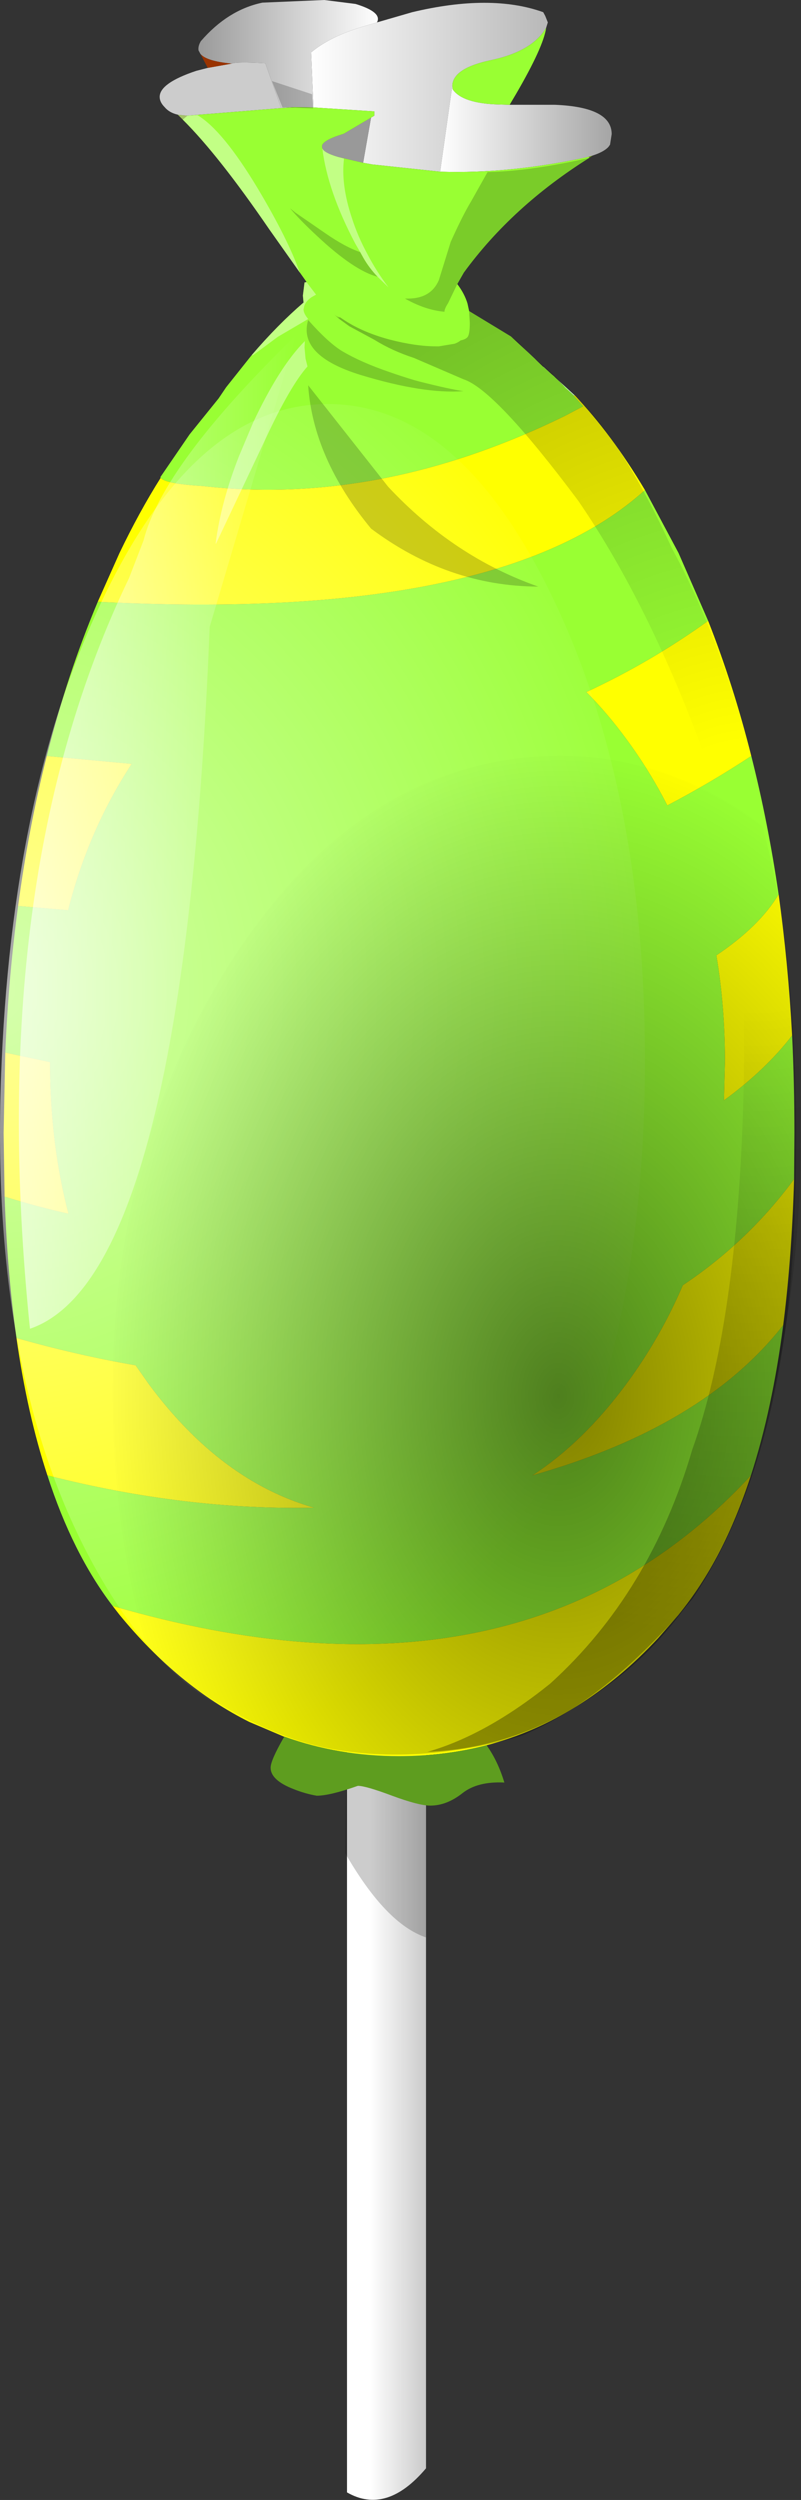
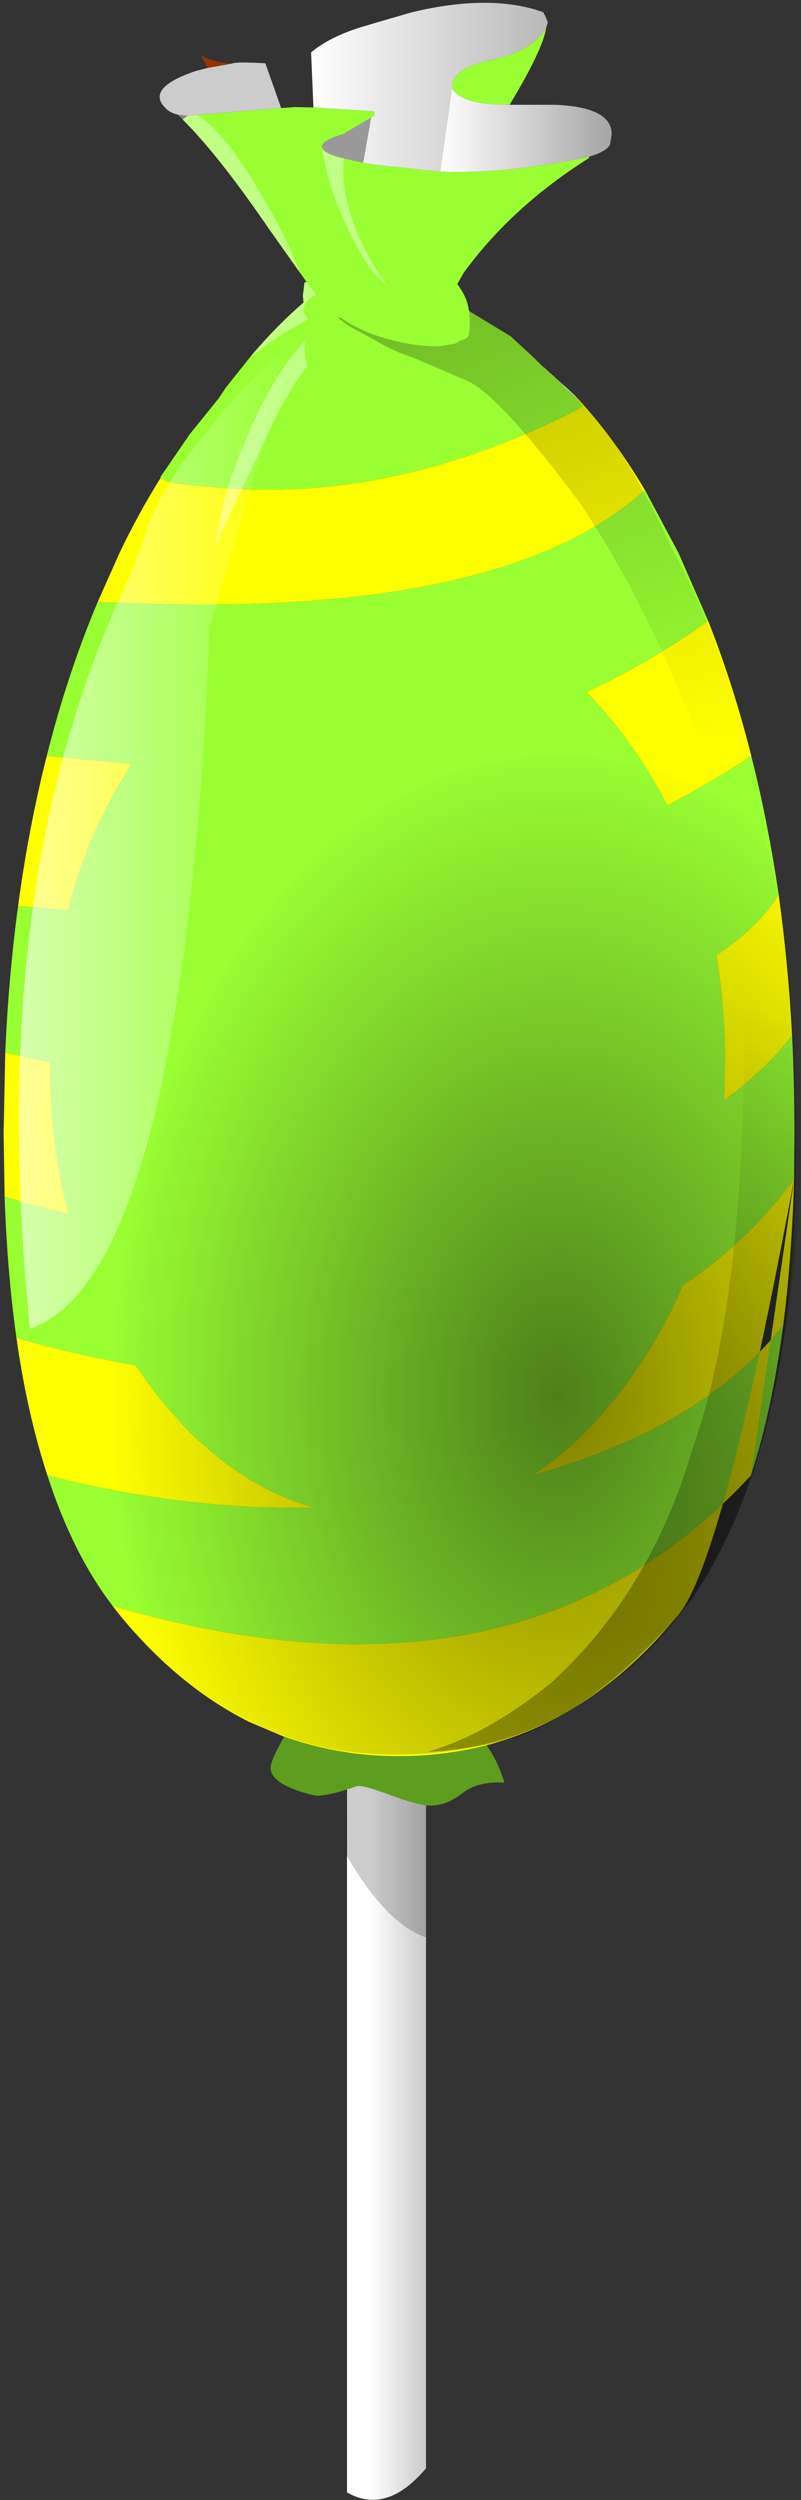
<svg xmlns="http://www.w3.org/2000/svg" height="379.3px" width="121.65px">
  <rect width="100%" height="100%" fill="#333333" stroke="none" />
  <g transform="matrix(1.0, 0.0, 0.0, 1.0, 60.6, 156.95)">
    <path d="M4.1 217.55 Q-1.9 224.65 -7.9 221.2 L-7.9 103.5 4.1 103.5 4.1 217.55" fill="url(#gradient0)" fill-rule="evenodd" stroke="none" />
    <path d="M4.1 137.0 Q-2.0 134.95 -8.15 124.25 L-7.9 103.5 4.1 103.5 4.1 137.0" fill="#000000" fill-opacity="0.2" fill-rule="evenodd" stroke="none" />
-     <path d="M29.4 -133.35 L28.9 -133.0 28.8 -133.15 29.4 -133.35 M-32.85 -138.8 L-33.6 -139.55 -32.15 -139.4 -32.85 -138.8" fill="#669900" fill-rule="evenodd" stroke="none" />
    <path d="M21.95 -101.3 L26.65 -97.0 26.55 -96.9 23.55 -99.85 21.95 -101.25 21.9 -101.3 21.95 -101.3" fill="#ccffcc" fill-rule="evenodd" stroke="none" />
    <path d="M-3.35 -153.55 L2.0 -155.1 Q13.95 -157.95 21.9 -155.1 L22.2 -154.55 22.6 -153.55 22.35 -152.75 Q20.3 -149.2 14.1 -147.85 8.25 -146.65 8.1 -144.0 L6.25 -130.9 -4.05 -132.0 -5.45 -132.25 -4.25 -139.1 -3.75 -139.4 -3.75 -140.05 -13.0 -140.65 -13.35 -149.0 Q-10.55 -151.35 -5.7 -152.85 L-3.35 -153.55" fill="url(#gradient1)" fill-rule="evenodd" stroke="none" />
    <path d="M16.8 -141.05 L23.7 -141.05 Q32.3 -140.7 32.3 -136.6 L32.05 -135.0 31.8 -134.65 Q31.1 -133.9 29.4 -133.35 L28.8 -133.15 Q16.85 -130.55 6.25 -130.9 L8.1 -144.0 8.15 -143.4 Q9.65 -141.25 15.15 -141.1 L16.8 -141.05" fill="url(#gradient2)" fill-rule="evenodd" stroke="none" />
-     <path d="M-30.15 -148.75 L-30.45 -149.3 Q-30.55 -149.95 -30.1 -150.7 -26.0 -155.45 -20.75 -156.55 L-11.35 -156.95 -6.6 -156.35 Q-2.5 -155.1 -3.35 -153.55 L-5.7 -152.85 Q-10.55 -151.35 -13.35 -149.0 L-13.0 -140.65 -15.9 -140.7 -17.9 -140.55 -20.3 -147.35 Q-24.65 -147.6 -25.4 -147.3 -29.2 -147.65 -30.15 -148.75" fill="url(#gradient3)" fill-rule="evenodd" stroke="none" />
    <path d="M-4.25 -139.1 L-5.45 -132.25 -9.3 -133.15 Q-11.35 -133.75 -11.65 -134.45 L-11.7 -134.8 Q-11.55 -135.7 -8.4 -136.65 L-4.25 -139.1" fill="#999999" fill-rule="evenodd" stroke="none" />
    <path d="M-33.6 -139.55 Q-34.9 -139.85 -35.6 -140.7 -36.35 -141.45 -36.35 -142.25 -36.35 -144.35 -30.8 -146.2 L-29.05 -146.65 -25.4 -147.3 Q-24.65 -147.6 -20.3 -147.35 L-17.9 -140.55 -32.15 -139.4 -33.6 -139.55" fill="#cccccc" fill-rule="evenodd" stroke="none" />
    <path d="M-29.05 -146.65 L-30.15 -148.75 Q-29.2 -147.65 -25.4 -147.3 L-29.05 -146.65" fill="#993300" fill-rule="evenodd" stroke="none" />
    <path d="M22.35 -152.75 Q21.95 -149.85 17.75 -142.65 L16.8 -141.05 15.15 -141.1 Q9.65 -141.25 8.15 -143.4 L8.1 -144.0 Q8.25 -146.65 14.1 -147.85 20.3 -149.2 22.35 -152.75 M28.9 -133.0 Q17.2 -125.65 9.85 -115.6 L8.85 -113.85 Q9.95 -112.4 10.4 -110.9 L10.65 -109.75 17.0 -105.9 19.65 -103.45 21.9 -101.3 21.95 -101.3 21.9 -101.3 21.95 -101.25 23.55 -99.85 26.55 -96.9 27.95 -95.3 25.2 -93.85 Q-2.8 -80.15 -29.75 -83.2 -35.5 -83.55 -36.2 -84.45 L-36.25 -84.55 -31.8 -91.05 -27.4 -96.5 -26.25 -98.2 -22.35 -103.1 Q-18.4 -107.7 -14.5 -111.05 L-14.6 -112.1 -14.35 -114.1 -14.05 -114.15 -14.1 -114.25 -19.7 -122.15 Q-27.4 -133.4 -32.85 -138.8 L-32.15 -139.4 -17.9 -140.55 -15.9 -140.7 -13.0 -140.65 -3.75 -140.05 -3.75 -139.4 -4.25 -139.1 -8.4 -136.65 Q-11.55 -135.7 -11.7 -134.8 L-11.65 -134.45 Q-11.35 -133.75 -9.3 -133.15 L-5.45 -132.25 -4.05 -132.0 6.25 -130.9 Q16.85 -130.55 28.8 -133.15 L28.9 -133.0 M37.35 -82.6 L42.45 -73.05 46.95 -62.75 Q38.25 -56.5 28.45 -51.95 31.6 -48.8 34.5 -44.85 38.05 -40.05 40.75 -34.75 47.35 -38.2 53.5 -42.25 56.05 -32.2 57.65 -21.25 54.75 -16.4 48.2 -12.0 49.5 -4.3 49.5 4.1 L49.35 10.0 Q55.7 5.35 59.7 0.15 60.05 7.4 60.05 15.0 L60.0 21.95 Q53.0 31.45 43.1 38.05 39.7 46.0 34.5 53.05 27.95 61.9 20.25 66.9 46.25 59.55 58.35 44.1 56.7 56.85 53.45 66.9 18.45 104.7 -43.5 86.7 -49.6 78.7 -53.4 66.9 -32.6 72.2 -12.9 71.8 -27.1 67.75 -38.0 53.05 L-40.0 50.2 Q-48.95 48.65 -58.1 46.05 -59.5 36.15 -59.9 24.6 -55.15 26.1 -50.2 27.2 -53.0 16.45 -53.0 4.2 L-59.8 2.75 Q-59.3 -8.8 -57.85 -19.5 L-50.25 -18.85 Q-47.2 -30.95 -40.6 -41.05 L-53.5 -42.25 Q-50.4 -54.6 -45.75 -65.65 15.15 -62.5 37.35 -82.6" fill="#99ff33" fill-rule="evenodd" stroke="none" />
-     <path d="M26.65 -97.0 Q32.25 -91.15 37.35 -82.6 15.15 -62.5 -45.75 -65.65 L-42.45 -73.05 Q-39.45 -79.3 -36.2 -84.45 -35.5 -83.55 -29.75 -83.2 -2.8 -80.15 25.2 -93.85 L27.95 -95.3 26.55 -96.9 26.65 -97.0 M46.95 -62.75 Q50.8 -53.0 53.5 -42.25 47.35 -38.2 40.75 -34.75 38.05 -40.05 34.5 -44.85 31.6 -48.8 28.45 -51.95 38.25 -56.5 46.95 -62.75 M57.65 -21.25 Q59.1 -10.9 59.7 0.15 55.7 5.35 49.35 10.0 L49.5 4.1 Q49.5 -4.3 48.2 -12.0 54.75 -16.4 57.65 -21.25 M60.0 21.95 Q59.65 33.9 58.35 44.1 46.25 59.55 20.25 66.9 27.95 61.9 34.5 53.05 39.7 46.0 43.1 38.05 53.0 31.45 60.0 21.95 M53.45 66.9 Q49.25 79.75 42.45 88.05 L39.35 91.6 Q27.75 104.05 13.3 107.85 6.9 109.5 0.0 109.5 -9.2 109.5 -17.4 106.55 L-17.45 106.55 -22.75 104.3 Q-33.55 98.9 -42.45 88.05 L-43.5 86.7 Q18.45 104.7 53.45 66.9 M-53.4 66.9 Q-56.45 57.65 -58.1 46.05 -48.95 48.65 -40.0 50.2 L-38.0 53.05 Q-27.1 67.75 -12.9 71.8 -32.6 72.2 -53.4 66.9 M-59.9 24.6 L-60.05 15.0 -59.8 2.75 -53.0 4.2 Q-53.0 16.45 -50.2 27.2 -55.15 26.1 -59.9 24.6 M-57.85 -19.5 Q-56.25 -31.4 -53.5 -42.25 L-40.6 -41.05 Q-47.2 -30.95 -50.25 -18.85 L-57.85 -19.5" fill="#ffff00" fill-rule="evenodd" stroke="none" />
+     <path d="M26.65 -97.0 Q32.25 -91.15 37.35 -82.6 15.15 -62.5 -45.75 -65.65 L-42.45 -73.05 Q-39.45 -79.3 -36.2 -84.45 -35.5 -83.55 -29.75 -83.2 -2.8 -80.15 25.2 -93.85 L27.95 -95.3 26.55 -96.9 26.65 -97.0 M46.95 -62.75 Q50.8 -53.0 53.5 -42.25 47.35 -38.2 40.75 -34.75 38.05 -40.05 34.5 -44.85 31.6 -48.8 28.45 -51.95 38.25 -56.5 46.95 -62.75 M57.65 -21.25 Q59.1 -10.9 59.7 0.15 55.7 5.35 49.35 10.0 L49.5 4.1 Q49.5 -4.3 48.2 -12.0 54.75 -16.4 57.65 -21.25 M60.0 21.95 Q59.65 33.9 58.35 44.1 46.25 59.55 20.25 66.9 27.95 61.9 34.5 53.05 39.7 46.0 43.1 38.05 53.0 31.45 60.0 21.95 Q49.25 79.75 42.45 88.05 L39.35 91.6 Q27.75 104.05 13.3 107.85 6.9 109.5 0.0 109.5 -9.2 109.5 -17.4 106.55 L-17.45 106.55 -22.75 104.3 Q-33.55 98.9 -42.45 88.05 L-43.5 86.7 Q18.45 104.7 53.45 66.9 M-53.4 66.9 Q-56.45 57.65 -58.1 46.05 -48.95 48.65 -40.0 50.2 L-38.0 53.05 Q-27.1 67.75 -12.9 71.8 -32.6 72.2 -53.4 66.9 M-59.9 24.6 L-60.05 15.0 -59.8 2.75 -53.0 4.2 Q-53.0 16.45 -50.2 27.2 -55.15 26.1 -59.9 24.6 M-57.85 -19.5 Q-56.25 -31.4 -53.5 -42.25 L-40.6 -41.05 Q-47.2 -30.95 -50.25 -18.85 L-57.85 -19.5" fill="#ffff00" fill-rule="evenodd" stroke="none" />
    <path d="M13.3 107.85 Q15.0 110.2 16.0 113.5 11.95 113.3 9.65 115.1 7.25 117.0 4.75 117.0 3.0 117.0 -1.05 115.5 -5.05 114.0 -6.25 114.0 -10.5 115.5 -12.5 115.5 -14.25 115.2 -16.0 114.5 -19.5 113.15 -19.5 111.25 -19.5 110.15 -17.55 106.75 L-17.4 106.55 Q-9.2 109.5 0.0 109.5 6.9 109.5 13.3 107.85" fill="#5e9d1f" fill-rule="evenodd" stroke="none" />
-     <path d="M-10.8 -95.65 Q9.15 -95.65 23.25 -66.45 37.35 -37.3 37.35 3.9 37.35 45.1 23.25 74.25 9.15 103.45 -11.7 105.15 -32.6 106.85 -47.3 78.8 -62.0 50.7 -60.45 6.7 -58.9 -37.3 -44.8 -66.45 -30.7 -95.65 -10.8 -95.65" fill="url(#gradient4)" fill-rule="evenodd" stroke="none" />
    <path d="M-5.9 -118.7 L-6.65 -120.0 Q-10.85 -127.95 -11.65 -134.45 -11.35 -133.75 -9.3 -133.15 L-8.35 -132.9 Q-8.85 -128.95 -7.15 -123.85 -6.25 -121.05 -4.8 -118.4 -3.45 -115.8 -1.6 -113.35 L-3.25 -114.95 Q-4.5 -116.25 -5.4 -117.8 L-5.9 -118.7 M-30.65 -139.5 Q-26.8 -137.25 -21.45 -128.35 -16.85 -120.65 -15.05 -115.55 L-19.7 -122.15 Q-27.95 -134.2 -33.6 -139.55 L-32.15 -139.4 -31.2 -139.45 -30.65 -139.5 M-22.35 -103.1 Q-18.4 -107.7 -14.5 -111.05 L-14.6 -112.1 -14.35 -114.1 -14.05 -114.15 -12.6 -112.25 -13.3 -111.85 Q-14.2 -111.2 -14.4 -110.5 L-14.5 -110.0 Q-14.5 -109.4 -13.8 -108.55 L-18.4 -105.85 -22.25 -103.0 -22.35 -103.1 M-14.2 -102.55 L-13.9 -101.35 Q-16.5 -98.45 -20.3 -90.3 L-27.8 -74.45 -27.85 -74.5 Q-27.05 -80.75 -24.3 -87.75 L-22.15 -92.85 Q-18.15 -101.35 -14.3 -105.2 L-14.35 -104.25 -14.2 -102.55" fill="#ffffff" fill-opacity="0.4" fill-rule="evenodd" stroke="none" />
-     <path d="M13.45 -130.85 Q19.75 -130.95 28.9 -133.0 17.2 -125.6 9.85 -115.6 L8.85 -113.85 7.45 -110.95 Q6.9 -110.1 6.9 -109.65 4.0 -109.9 0.9 -111.65 L1.35 -111.65 Q4.85 -111.65 6.05 -114.45 L7.85 -120.25 Q9.65 -124.25 10.95 -126.4 L13.45 -130.85 M-8.95 -108.8 L-9.2 -108.65 -9.9 -109.3 Q-9.4 -108.85 -9.1 -108.85 L-8.95 -108.8 M3.15 -99.05 Q7.7 -97.9 9.8 -97.6 3.75 -97.15 -5.8 -100.05 -15.4 -103.0 -13.8 -108.4 -10.75 -104.95 -8.6 -103.65 -5.7 -101.95 -1.45 -100.5 0.55 -99.8 2.4 -99.25 L3.15 -99.05 M-3.25 -114.95 Q-6.85 -115.9 -12.45 -121.15 -15.1 -123.6 -16.55 -125.35 L-15.75 -124.7 -11.25 -121.6 Q-8.15 -119.45 -5.9 -118.7 L-5.4 -117.8 Q-4.5 -116.25 -3.25 -114.95 M-19.3 -144.65 L-13.2 -142.65 -13.05 -140.5 -17.7 -140.65 -19.3 -144.65 M-13.8 -98.5 L-1.65 -83.1 Q8.3 -72.45 21.15 -67.95 7.45 -68.0 -4.25 -76.75 -13.05 -87.4 -13.8 -98.5" fill="#000000" fill-opacity="0.2" fill-rule="evenodd" stroke="none" />
    <path d="M-8.95 -108.8 L-8.2 -108.3 Q-5.4 -106.5 -1.5 -105.45 2.5 -104.4 5.7 -104.4 L6.05 -104.4 8.45 -104.8 Q9.0 -105.0 9.35 -105.3 10.1 -105.45 10.4 -105.8 10.75 -106.2 10.75 -107.95 L10.65 -109.75 17.0 -105.9 18.15 -104.95 20.6 -102.5 Q23.65 -100.2 25.25 -98.05 32.95 -92.25 41.45 -73.75 54.55 -49.65 59.5 -9.55 64.35 30.55 53.8 66.0 46.7 87.75 32.0 98.55 19.2 108.25 4.3 108.85 13.25 106.3 22.95 98.5 38.15 84.75 44.55 62.95 51.35 43.95 52.3 9.75 53.25 -24.45 45.25 -45.4 37.2 -66.45 27.2 -81.0 14.6 -97.85 9.8 -99.4 L2.25 -102.65 Q-1.0 -103.7 -3.75 -105.4 L-7.55 -107.45 -9.2 -108.65 -8.95 -108.8" fill="url(#gradient5)" fill-rule="evenodd" stroke="none" />
    <path d="M55.15 -31.7 Q61.4 -9.6 60.1 27.45 58.8 64.4 44.6 85.6 31.25 101.3 18.4 106.5 3.55 110.65 -9.4 108.55 -22.55 106.5 -38.0 93.95 -42.8 78.15 -43.4 59.6 -44.75 19.5 -25.95 -10.4 -7.05 -40.2 20.85 -42.15 39.6 -43.4 55.15 -31.7" fill="url(#gradient6)" fill-rule="evenodd" stroke="none" />
    <path d="M-41.0 -69.25 L-38.8 -74.95 Q-35.9 -86.4 -15.6 -106.15 L-28.75 -61.85 Q-32.75 36.7 -56.05 44.65 -63.05 -23.5 -41.0 -69.25" fill="url(#gradient7)" fill-rule="evenodd" stroke="none" />
  </g>
  <defs>
    <linearGradient gradientTransform="matrix(0.007, 0.0, 0.0, 0.086, -1.9, 174.05)" gradientUnits="userSpaceOnUse" id="gradient0" spreadMethod="pad" x1="-819.2" x2="819.2">
      <stop offset="0.282" stop-color="#ffffff" />
      <stop offset="1.0" stop-color="#cccccc" />
    </linearGradient>
    <linearGradient gradientTransform="matrix(0.028, 0.0, 0.0, 0.016, 9.45, -143.7)" gradientUnits="userSpaceOnUse" id="gradient1" spreadMethod="pad" x1="-819.2" x2="819.2">
      <stop offset="0.0" stop-color="#ffffff" />
      <stop offset="1.0" stop-color="#a5a5a5" />
    </linearGradient>
    <linearGradient gradientTransform="matrix(0.016, 0.0, 0.0, 0.008, 19.25, -137.45)" gradientUnits="userSpaceOnUse" id="gradient2" spreadMethod="pad" x1="-819.2" x2="819.2">
      <stop offset="0.0" stop-color="#ffffff" />
      <stop offset="1.0" stop-color="#a5a5a5" />
    </linearGradient>
    <linearGradient gradientTransform="matrix(0.017, 0.0, 0.0, 0.01, -16.85, -148.75)" gradientUnits="userSpaceOnUse" id="gradient3" spreadMethod="pad" x1="-819.2" x2="819.2">
      <stop offset="0.0" stop-color="#999999" />
      <stop offset="1.0" stop-color="#ffffff" />
    </linearGradient>
    <radialGradient cx="0" cy="0" gradientTransform="matrix(0.006, 0.149, -0.133, 0.005, -61.45, -7.0)" gradientUnits="userSpaceOnUse" id="gradient4" r="819.2" spreadMethod="pad">
      <stop offset="0.0" stop-color="#ffffff" stop-opacity="0.6" />
      <stop offset="1.0" stop-color="#ffffff" stop-opacity="0.0" />
    </radialGradient>
    <radialGradient cx="0" cy="0" gradientTransform="matrix(0.141, 0.0, 0.0, 0.141, 54.4, -24.15)" gradientUnits="userSpaceOnUse" id="gradient5" r="819.2" spreadMethod="pad">
      <stop offset="0.176" stop-color="#000000" stop-opacity="0.0" />
      <stop offset="1.0" stop-color="#000000" stop-opacity="0.302" />
    </radialGradient>
    <radialGradient cx="0" cy="0" gradientTransform="matrix(0.084, 0.0, 0.0, 0.121, 24.2, 54.85)" gradientUnits="userSpaceOnUse" id="gradient6" r="819.2" spreadMethod="pad">
      <stop offset="0.0" stop-color="#000000" stop-opacity="0.502" />
      <stop offset="1.0" stop-color="#000000" stop-opacity="0.0" />
    </radialGradient>
    <linearGradient gradientTransform="matrix(0.026, 0.0, 0.0, 0.072, -36.85, -47.3)" gradientUnits="userSpaceOnUse" id="gradient7" spreadMethod="pad" x1="-819.2" x2="819.2">
      <stop offset="0.0" stop-color="#ffffff" stop-opacity="0.6" />
      <stop offset="1.0" stop-color="#ffffff" stop-opacity="0.0" />
    </linearGradient>
  </defs>
</svg>